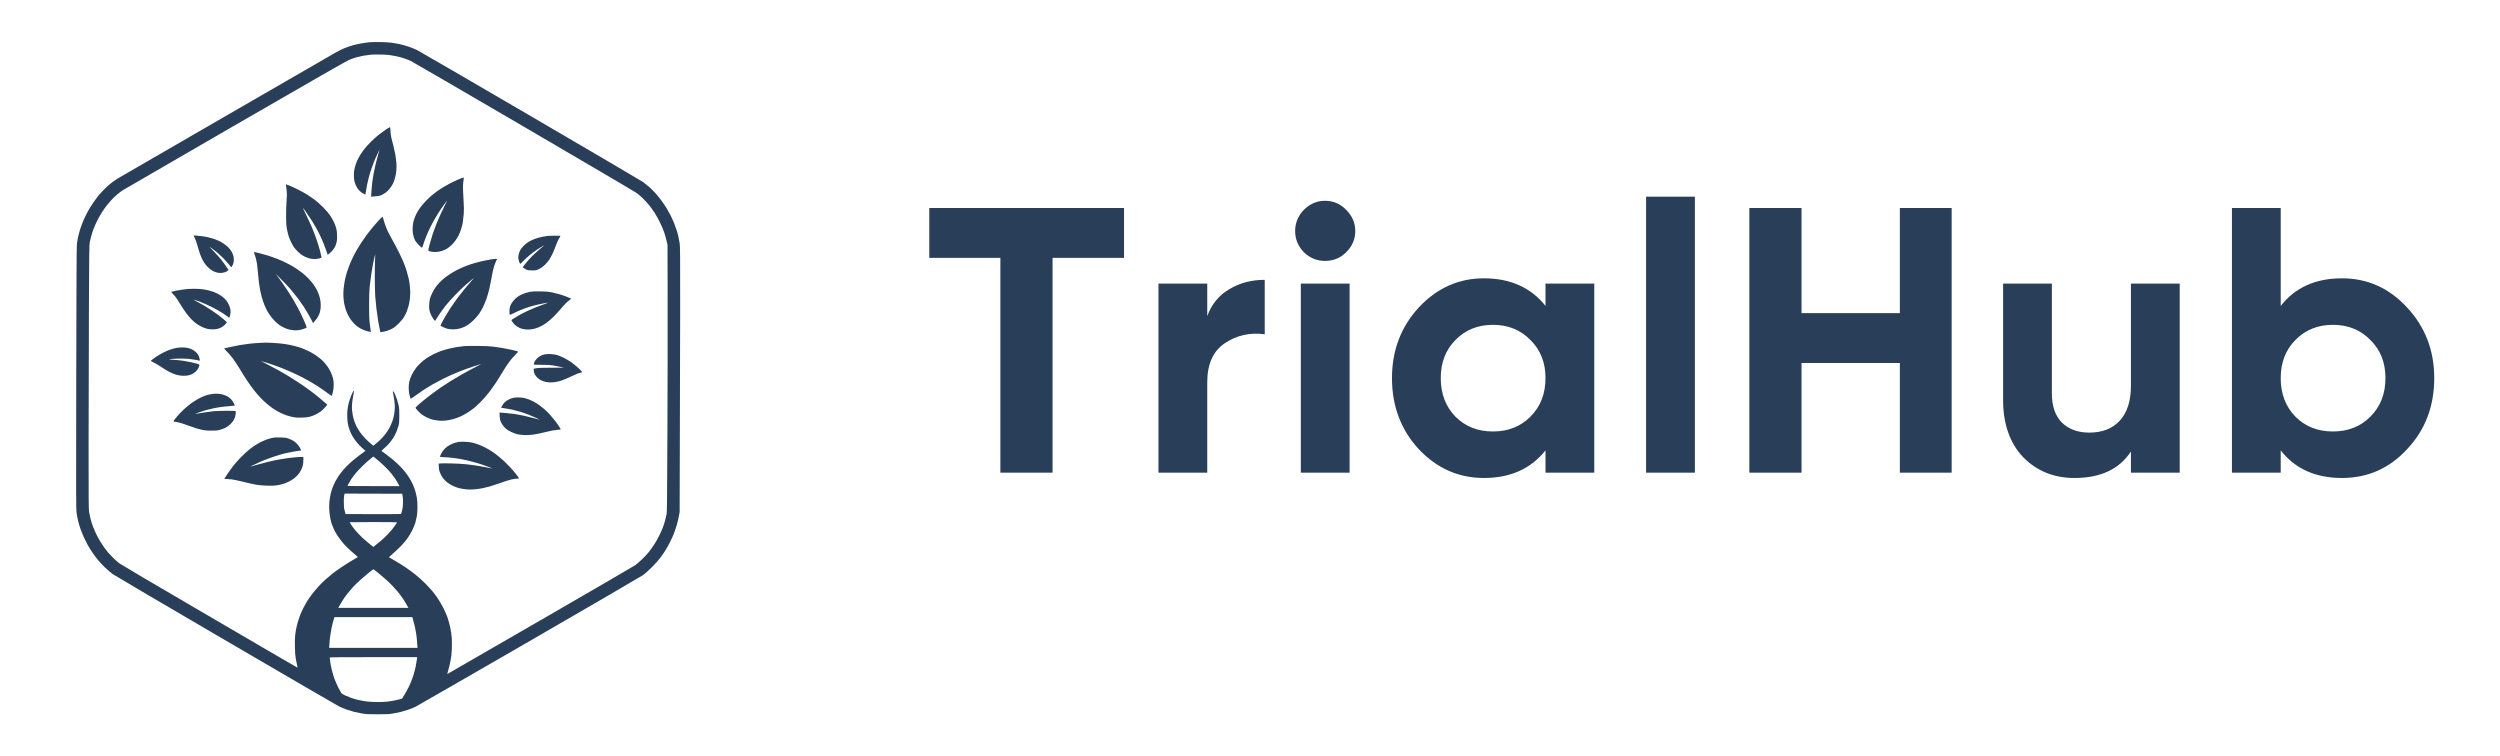
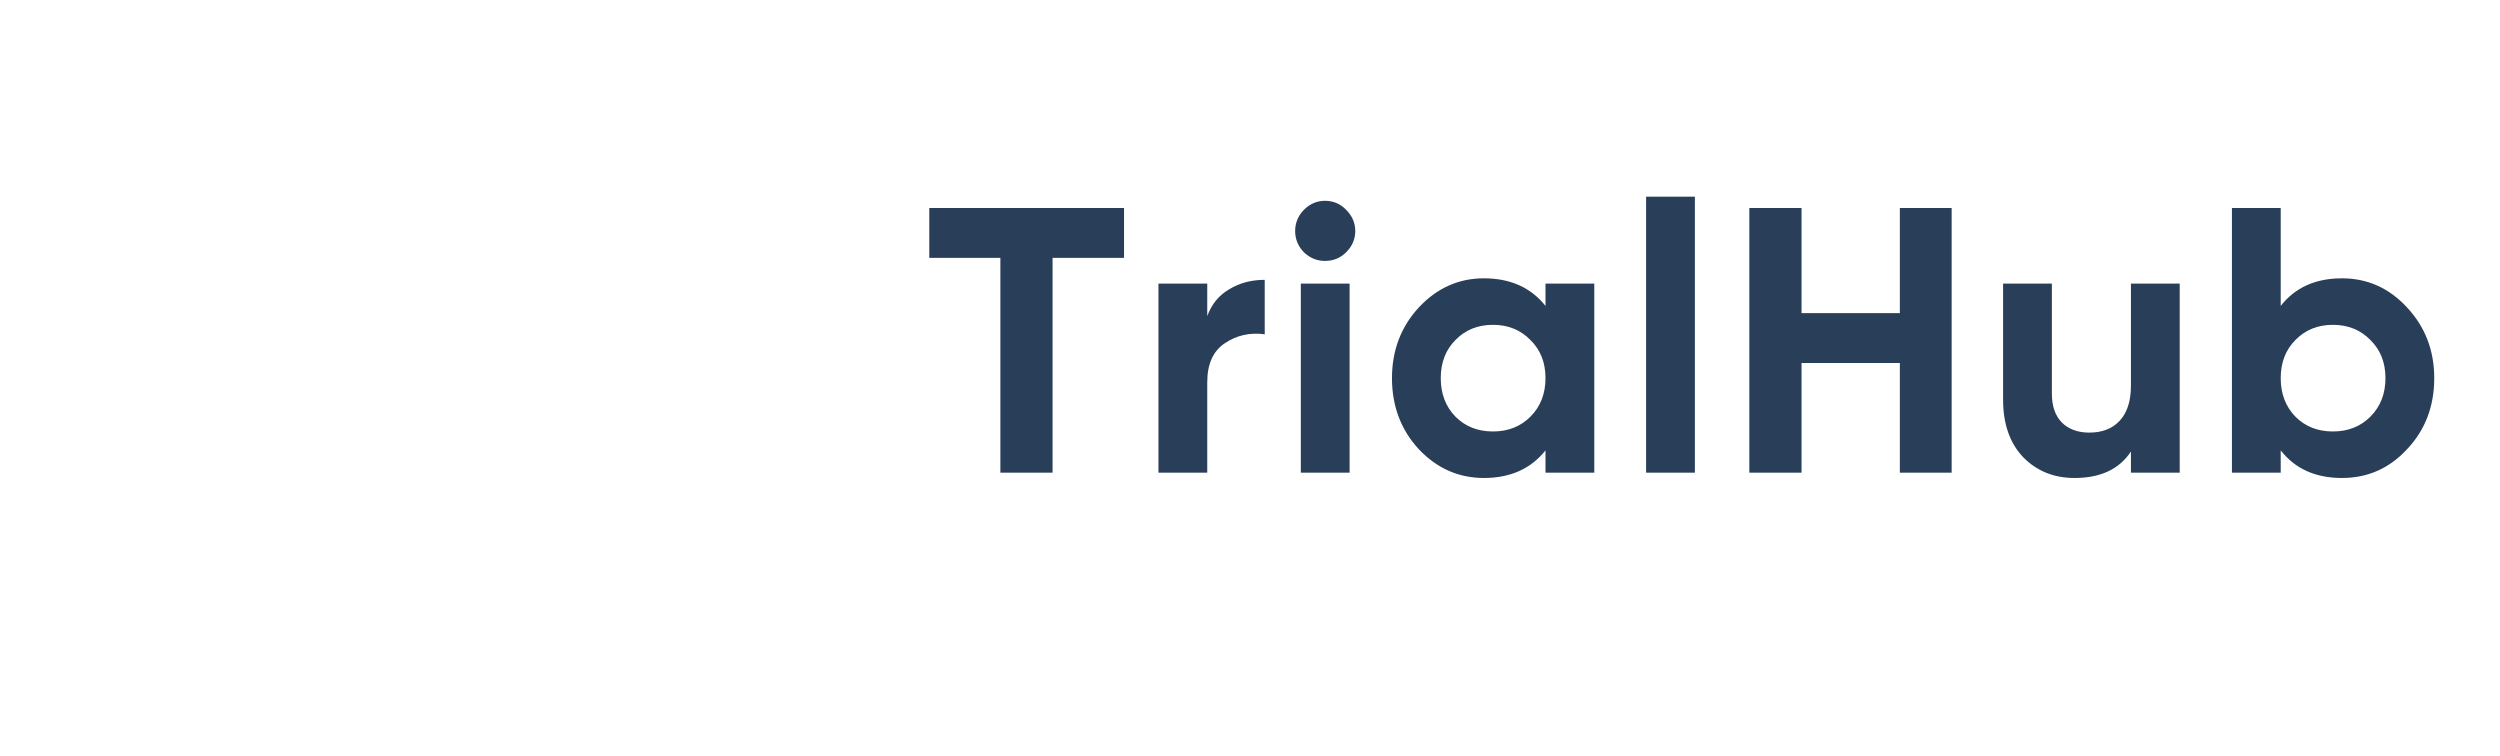
<svg xmlns="http://www.w3.org/2000/svg" width="119" height="36" viewBox="0 0 119 36" fill="none">
-   <path fill-rule="evenodd" clip-rule="evenodd" d="M18.119 2.001C18.31 2.006 18.546 2.02 18.644 2.034C18.743 2.047 18.902 2.074 19 2.095C19.099 2.115 19.294 2.169 19.433 2.215C19.573 2.262 19.767 2.34 19.865 2.39C19.963 2.439 22.393 3.851 25.265 5.527C28.137 7.204 30.542 8.615 30.606 8.662C30.671 8.71 30.796 8.81 30.884 8.884C30.971 8.961 31.108 9.095 31.188 9.183C31.267 9.271 31.395 9.427 31.471 9.53C31.549 9.634 31.663 9.8 31.725 9.903C31.788 10.007 31.874 10.163 31.92 10.251C31.964 10.339 32.032 10.485 32.068 10.573C32.105 10.662 32.164 10.821 32.198 10.926C32.232 11.029 32.275 11.179 32.291 11.257C32.31 11.333 32.337 11.475 32.351 11.574C32.375 11.73 32.378 12.118 32.376 14.83C32.375 16.522 32.368 19.361 32.351 24.368L32.312 24.58C32.29 24.697 32.246 24.884 32.214 24.996C32.181 25.108 32.122 25.284 32.083 25.386C32.042 25.487 31.963 25.665 31.905 25.781C31.849 25.894 31.751 26.069 31.69 26.171C31.629 26.271 31.513 26.44 31.432 26.547C31.345 26.663 31.179 26.849 31.023 27.005C30.862 27.165 30.696 27.314 30.598 27.381C30.509 27.444 28.076 28.858 25.191 30.527C22.305 32.194 19.87 33.595 19.782 33.639C19.692 33.681 19.54 33.746 19.441 33.78C19.343 33.813 19.175 33.863 19.068 33.89C18.961 33.915 18.785 33.951 18.678 33.968C18.519 33.995 18.39 34 17.966 34C17.507 34 17.425 33.995 17.229 33.961C17.108 33.939 16.947 33.907 16.872 33.888C16.798 33.869 16.642 33.822 16.525 33.783C16.408 33.744 16.237 33.674 16.142 33.627C16.049 33.581 13.62 32.169 10.747 30.49C7.871 28.811 5.45 27.388 5.365 27.327C5.28 27.266 5.116 27.125 4.999 27.014C4.882 26.902 4.722 26.73 4.644 26.632C4.565 26.534 4.449 26.378 4.387 26.284C4.324 26.191 4.227 26.035 4.173 25.937C4.119 25.838 4.036 25.674 3.99 25.572C3.944 25.47 3.876 25.301 3.839 25.199C3.802 25.097 3.749 24.921 3.722 24.809C3.695 24.697 3.661 24.521 3.646 24.419C3.62 24.248 3.619 23.72 3.629 18.018C3.636 13.89 3.646 11.748 3.658 11.642C3.668 11.553 3.693 11.392 3.715 11.286C3.739 11.179 3.787 10.999 3.824 10.887C3.859 10.775 3.932 10.584 3.985 10.463C4.037 10.343 4.127 10.159 4.185 10.056C4.241 9.953 4.348 9.781 4.421 9.675C4.494 9.568 4.604 9.415 4.668 9.335C4.731 9.256 4.87 9.103 4.978 8.996C5.085 8.889 5.246 8.747 5.335 8.681C5.423 8.616 5.533 8.538 5.58 8.51C5.626 8.481 7.942 7.141 10.726 5.532C13.51 3.924 15.882 2.554 15.999 2.488C16.116 2.422 16.299 2.332 16.406 2.288C16.513 2.245 16.693 2.184 16.805 2.154C16.917 2.123 17.103 2.083 17.22 2.062C17.337 2.042 17.508 2.018 17.602 2.01C17.695 2.001 17.927 1.998 18.119 2.001ZM17.296 2.652C17.193 2.671 17.04 2.707 16.957 2.73C16.872 2.754 16.725 2.807 16.627 2.846C16.496 2.9 15.067 3.717 11.201 5.951C8.315 7.619 5.904 9.017 5.843 9.056C5.782 9.095 5.663 9.183 5.58 9.254C5.496 9.324 5.37 9.446 5.299 9.524C5.229 9.602 5.129 9.719 5.077 9.785C5.024 9.851 4.928 9.987 4.862 10.09C4.794 10.193 4.687 10.383 4.622 10.514C4.558 10.645 4.478 10.828 4.444 10.921C4.41 11.014 4.363 11.158 4.341 11.243C4.319 11.328 4.288 11.457 4.273 11.531C4.248 11.652 4.244 12.001 4.232 14.796C4.226 16.517 4.219 19.34 4.217 21.07C4.216 23.814 4.219 24.236 4.241 24.377C4.256 24.465 4.29 24.622 4.317 24.724C4.344 24.826 4.392 24.979 4.424 25.063C4.456 25.148 4.521 25.296 4.566 25.394C4.612 25.492 4.699 25.652 4.758 25.75C4.817 25.849 4.904 25.983 4.95 26.047C4.997 26.111 5.082 26.223 5.14 26.293C5.199 26.362 5.318 26.489 5.404 26.574C5.492 26.657 5.621 26.769 5.691 26.822C5.76 26.873 7.366 27.821 9.26 28.925C11.152 30.03 13.029 31.126 13.431 31.36C13.831 31.594 14.161 31.784 14.165 31.782C14.166 31.78 14.158 31.733 14.144 31.677C14.129 31.621 14.102 31.483 14.082 31.372C14.055 31.222 14.043 31.07 14.038 30.795C14.031 30.554 14.036 30.359 14.05 30.244C14.06 30.146 14.083 29.993 14.102 29.905C14.121 29.817 14.153 29.679 14.177 29.599C14.2 29.52 14.248 29.379 14.285 29.286C14.321 29.193 14.387 29.043 14.431 28.955C14.475 28.867 14.553 28.726 14.604 28.641C14.656 28.557 14.762 28.404 14.838 28.302C14.916 28.201 15.055 28.031 15.148 27.929C15.241 27.828 15.396 27.673 15.492 27.587C15.589 27.5 15.742 27.373 15.83 27.302C15.918 27.231 16.113 27.091 16.262 26.991C16.411 26.891 16.645 26.744 16.783 26.666C16.922 26.586 17.034 26.518 17.032 26.513C17.032 26.508 17 26.479 16.961 26.449C16.922 26.417 16.798 26.31 16.688 26.211C16.576 26.111 16.416 25.95 16.332 25.852C16.249 25.754 16.132 25.601 16.074 25.513C16.015 25.425 15.937 25.287 15.901 25.208C15.864 25.128 15.816 25.014 15.796 24.953C15.775 24.892 15.743 24.775 15.726 24.69C15.708 24.606 15.686 24.443 15.677 24.326C15.667 24.19 15.667 24.041 15.677 23.91C15.687 23.798 15.713 23.627 15.735 23.529C15.757 23.43 15.803 23.278 15.838 23.19C15.872 23.101 15.935 22.968 15.974 22.893C16.015 22.818 16.089 22.698 16.138 22.627C16.188 22.555 16.289 22.427 16.364 22.34C16.439 22.254 16.579 22.111 16.677 22.023C16.776 21.935 16.959 21.784 17.084 21.691C17.212 21.596 17.334 21.506 17.356 21.491L17.398 21.462C17.266 21.351 17.169 21.258 17.095 21.182C17.022 21.106 16.913 20.972 16.854 20.883C16.796 20.795 16.718 20.658 16.684 20.578C16.65 20.498 16.603 20.361 16.581 20.273C16.55 20.154 16.537 20.047 16.53 19.874C16.525 19.73 16.528 19.578 16.542 19.484C16.552 19.4 16.579 19.264 16.601 19.179C16.622 19.094 16.672 18.944 16.713 18.84C16.754 18.738 16.801 18.638 16.817 18.62C16.845 18.586 16.845 18.586 16.847 18.628C16.847 18.652 16.832 18.743 16.815 18.832C16.796 18.92 16.773 19.077 16.762 19.179C16.752 19.281 16.749 19.423 16.754 19.493C16.759 19.562 16.776 19.684 16.791 19.764C16.805 19.844 16.84 19.973 16.867 20.052C16.896 20.132 16.942 20.242 16.969 20.298C16.998 20.354 17.064 20.465 17.117 20.544C17.169 20.624 17.285 20.763 17.373 20.856C17.461 20.948 17.586 21.068 17.652 21.121L17.771 21.219C17.837 21.167 17.919 21.097 17.997 21.031C18.075 20.963 18.188 20.849 18.251 20.775C18.314 20.702 18.398 20.592 18.439 20.529C18.482 20.468 18.551 20.341 18.595 20.247C18.641 20.154 18.697 20.005 18.721 19.917C18.744 19.829 18.773 19.668 18.783 19.561C18.799 19.41 18.799 19.322 18.783 19.171C18.771 19.064 18.748 18.903 18.729 18.815C18.71 18.726 18.695 18.648 18.695 18.642C18.695 18.633 18.705 18.628 18.715 18.628C18.727 18.626 18.763 18.682 18.795 18.75C18.826 18.818 18.873 18.938 18.899 19.018C18.924 19.098 18.96 19.227 18.977 19.306C19.002 19.422 19.009 19.518 19.007 19.79C19.007 20.078 19 20.148 18.972 20.256C18.951 20.326 18.912 20.444 18.883 20.519C18.855 20.593 18.794 20.719 18.746 20.799C18.699 20.878 18.607 21.006 18.543 21.084C18.477 21.16 18.365 21.273 18.292 21.334C18.221 21.395 18.161 21.451 18.161 21.46C18.161 21.467 18.251 21.536 18.36 21.614C18.468 21.692 18.643 21.83 18.748 21.918C18.851 22.006 19.002 22.147 19.08 22.232C19.16 22.316 19.265 22.438 19.314 22.503C19.365 22.567 19.446 22.686 19.495 22.766C19.545 22.845 19.618 22.983 19.657 23.071C19.696 23.159 19.746 23.3 19.772 23.385C19.796 23.469 19.828 23.605 19.843 23.69C19.86 23.79 19.87 23.941 19.87 24.122C19.87 24.302 19.86 24.46 19.843 24.563C19.828 24.651 19.796 24.792 19.772 24.877C19.748 24.962 19.68 25.128 19.619 25.25C19.555 25.379 19.458 25.538 19.387 25.635C19.319 25.725 19.202 25.866 19.128 25.947C19.053 26.028 18.883 26.191 18.75 26.308C18.617 26.425 18.51 26.522 18.512 26.523C18.515 26.523 18.639 26.596 18.788 26.683C18.938 26.769 19.17 26.915 19.306 27.007C19.441 27.097 19.655 27.254 19.78 27.356C19.906 27.456 20.113 27.643 20.238 27.768C20.365 27.894 20.531 28.077 20.611 28.175C20.689 28.273 20.806 28.433 20.869 28.531C20.933 28.63 21.037 28.808 21.098 28.93C21.159 29.052 21.237 29.218 21.269 29.303C21.301 29.388 21.352 29.55 21.384 29.667C21.416 29.784 21.459 29.986 21.477 30.117C21.503 30.293 21.513 30.437 21.511 30.676C21.511 30.873 21.501 31.076 21.484 31.202C21.469 31.314 21.439 31.494 21.415 31.601C21.391 31.707 21.35 31.862 21.327 31.941C21.283 32.08 21.283 32.087 21.315 32.07C21.333 32.06 23.317 30.915 25.723 29.527C28.129 28.138 30.159 26.958 30.233 26.905C30.306 26.852 30.454 26.725 30.56 26.623C30.667 26.522 30.81 26.369 30.878 26.284C30.945 26.2 31.059 26.044 31.128 25.937C31.2 25.83 31.31 25.635 31.374 25.504C31.44 25.374 31.522 25.191 31.556 25.097C31.59 25.004 31.637 24.86 31.659 24.775C31.681 24.69 31.712 24.561 31.727 24.487C31.751 24.366 31.756 23.932 31.769 20.57C31.778 18.489 31.783 15.632 31.779 14.219L31.774 11.65C31.707 11.362 31.656 11.182 31.617 11.065C31.578 10.948 31.485 10.731 31.412 10.582C31.339 10.432 31.223 10.227 31.157 10.124C31.089 10.021 30.977 9.864 30.906 9.776C30.835 9.688 30.703 9.542 30.613 9.454C30.523 9.366 30.389 9.249 30.316 9.195C30.243 9.14 27.826 7.718 24.943 6.035C22.061 4.352 19.64 2.944 19.56 2.905C19.48 2.868 19.328 2.807 19.221 2.773C19.114 2.737 18.95 2.693 18.856 2.675C18.763 2.654 18.622 2.63 18.543 2.62C18.463 2.61 18.265 2.598 18.102 2.595C17.939 2.591 17.732 2.595 17.644 2.605C17.556 2.613 17.398 2.636 17.296 2.652ZM17.264 22.172C17.154 22.279 17.005 22.437 16.935 22.52C16.864 22.605 16.767 22.733 16.718 22.808C16.671 22.883 16.611 22.984 16.586 23.034C16.562 23.081 16.542 23.125 16.542 23.13C16.542 23.135 17.098 23.139 17.78 23.139H19.017C18.921 22.961 18.858 22.857 18.814 22.791C18.77 22.727 18.688 22.615 18.633 22.545C18.575 22.476 18.451 22.338 18.354 22.242C18.258 22.143 18.088 21.989 17.978 21.898C17.869 21.806 17.778 21.731 17.774 21.731C17.773 21.731 17.702 21.786 17.619 21.853C17.534 21.921 17.374 22.064 17.264 22.172ZM16.386 23.566C16.372 23.612 16.366 23.737 16.366 23.902C16.366 24.127 16.372 24.187 16.408 24.317L16.45 24.47C18.483 24.477 19.08 24.473 19.087 24.466C19.094 24.458 19.116 24.392 19.136 24.317C19.162 24.224 19.175 24.114 19.182 23.961C19.187 23.817 19.182 23.7 19.167 23.622L19.145 23.503L16.408 23.495L16.386 23.566ZM16.723 24.989C16.767 25.055 16.862 25.179 16.932 25.264C17.003 25.35 17.14 25.492 17.237 25.584C17.335 25.674 17.495 25.813 17.593 25.891L17.771 26.035C17.941 25.901 18.063 25.799 18.153 25.723C18.241 25.647 18.375 25.52 18.449 25.442C18.524 25.364 18.612 25.265 18.646 25.223C18.68 25.182 18.751 25.089 18.802 25.016C18.855 24.943 18.899 24.877 18.899 24.867C18.899 24.857 18.51 24.85 17.771 24.85C17.151 24.85 16.644 24.855 16.644 24.858C16.644 24.863 16.679 24.923 16.723 24.989ZM17.144 27.612C17.034 27.71 16.876 27.865 16.796 27.953C16.716 28.043 16.601 28.175 16.542 28.25C16.483 28.324 16.386 28.458 16.33 28.547C16.272 28.636 16.196 28.76 16.162 28.823L16.101 28.936H19.441C19.345 28.76 19.263 28.625 19.195 28.521C19.129 28.419 19.014 28.263 18.939 28.173C18.866 28.085 18.744 27.95 18.67 27.872C18.595 27.794 18.446 27.651 18.339 27.558C18.231 27.463 18.068 27.324 17.975 27.249C17.881 27.173 17.795 27.107 17.785 27.1C17.773 27.093 17.678 27.159 17.556 27.259C17.441 27.353 17.256 27.512 17.144 27.612ZM15.874 29.527C15.848 29.608 15.809 29.762 15.787 29.869C15.765 29.978 15.735 30.151 15.72 30.256C15.706 30.361 15.687 30.534 15.681 30.641L15.669 30.837H19.874C19.853 30.515 19.833 30.319 19.814 30.191C19.796 30.066 19.76 29.883 19.736 29.784C19.712 29.688 19.679 29.555 19.66 29.493L19.628 29.377H15.918L15.874 29.527ZM15.721 31.516C15.735 31.614 15.77 31.789 15.799 31.906C15.826 32.023 15.881 32.201 15.918 32.304C15.955 32.406 16.04 32.601 16.106 32.735C16.188 32.9 16.245 32.993 16.279 33.018C16.308 33.04 16.388 33.083 16.457 33.115C16.527 33.147 16.649 33.196 16.728 33.223C16.808 33.252 16.957 33.295 17.059 33.318C17.163 33.344 17.337 33.374 17.449 33.389C17.569 33.405 17.78 33.417 17.966 33.417C18.139 33.417 18.349 33.408 18.432 33.398C18.517 33.388 18.649 33.369 18.729 33.354C18.809 33.34 18.933 33.312 19.007 33.291L19.139 33.254C19.284 33.03 19.382 32.85 19.45 32.711C19.523 32.565 19.613 32.348 19.66 32.203C19.706 32.062 19.763 31.848 19.787 31.728C19.811 31.606 19.836 31.456 19.843 31.392L19.857 31.278C15.804 31.278 15.694 31.28 15.694 31.307C15.694 31.324 15.706 31.417 15.721 31.516ZM18.563 6.054C18.571 6.058 18.583 6.141 18.587 6.236C18.59 6.332 18.607 6.471 18.626 6.546C18.643 6.621 18.687 6.8 18.726 6.944C18.763 7.089 18.805 7.284 18.822 7.377C18.838 7.47 18.858 7.635 18.866 7.741C18.877 7.862 18.877 8.001 18.866 8.106C18.858 8.199 18.839 8.325 18.824 8.386C18.811 8.447 18.783 8.542 18.763 8.598C18.744 8.654 18.702 8.745 18.672 8.801C18.639 8.857 18.576 8.949 18.532 9.003C18.487 9.059 18.404 9.137 18.348 9.176C18.292 9.217 18.197 9.269 18.136 9.295C18.049 9.33 17.988 9.342 17.659 9.361L17.668 9.293C17.673 9.256 17.681 9.137 17.686 9.03C17.692 8.923 17.708 8.75 17.722 8.649C17.735 8.545 17.766 8.359 17.79 8.233C17.814 8.108 17.863 7.882 17.9 7.733C17.937 7.584 17.986 7.397 18.01 7.317C18.036 7.238 18.058 7.161 18.063 7.148C18.066 7.134 18.046 7.168 18.015 7.224C17.986 7.28 17.922 7.418 17.873 7.529C17.824 7.641 17.744 7.847 17.697 7.987C17.647 8.126 17.586 8.325 17.559 8.428C17.532 8.53 17.495 8.688 17.476 8.776C17.459 8.864 17.434 9.008 17.422 9.096C17.408 9.183 17.395 9.257 17.39 9.261C17.385 9.264 17.332 9.237 17.273 9.203C17.213 9.169 17.13 9.101 17.086 9.054C17.044 9.008 16.983 8.918 16.954 8.855C16.923 8.793 16.886 8.691 16.871 8.627C16.852 8.555 16.844 8.445 16.844 8.326C16.844 8.182 16.854 8.101 16.89 7.97C16.913 7.877 16.962 7.736 16.996 7.657C17.032 7.577 17.105 7.443 17.157 7.36C17.208 7.275 17.303 7.143 17.368 7.063C17.43 6.983 17.564 6.839 17.663 6.741C17.761 6.643 17.922 6.5 18.019 6.422C18.115 6.346 18.275 6.229 18.371 6.164C18.468 6.1 18.555 6.051 18.563 6.054ZM22.073 8.45C22.079 8.457 22.073 8.53 22.059 8.615C22.039 8.727 22.034 8.835 22.04 9.03C22.046 9.174 22.057 9.437 22.069 9.615C22.086 9.861 22.086 9.998 22.073 10.192C22.061 10.331 22.04 10.514 22.027 10.599C22.012 10.682 21.974 10.828 21.944 10.921C21.913 11.014 21.862 11.14 21.832 11.201C21.801 11.262 21.737 11.367 21.689 11.436C21.642 11.506 21.549 11.613 21.483 11.674C21.416 11.735 21.32 11.811 21.271 11.84C21.22 11.87 21.122 11.915 21.052 11.938C20.981 11.964 20.866 11.988 20.789 11.993C20.713 11.998 20.606 11.994 20.543 11.982C20.482 11.972 20.421 11.954 20.404 11.942C20.379 11.923 20.382 11.901 20.443 11.659C20.481 11.514 20.552 11.274 20.601 11.124C20.652 10.975 20.735 10.75 20.786 10.624C20.837 10.499 20.93 10.285 20.993 10.149C21.054 10.014 21.15 9.815 21.206 9.708C21.262 9.602 21.293 9.532 21.274 9.556C21.254 9.58 21.179 9.681 21.105 9.785C21.03 9.887 20.903 10.078 20.821 10.209C20.738 10.339 20.603 10.584 20.516 10.751C20.431 10.919 20.323 11.155 20.277 11.277C20.23 11.397 20.17 11.564 20.147 11.645C20.123 11.728 20.096 11.794 20.085 11.794C20.077 11.794 20.009 11.735 19.936 11.662C19.863 11.591 19.784 11.492 19.76 11.447C19.735 11.399 19.697 11.301 19.679 11.226C19.651 11.128 19.643 11.04 19.641 10.904C19.641 10.787 19.653 10.67 19.67 10.59C19.687 10.521 19.723 10.405 19.75 10.336C19.777 10.266 19.828 10.159 19.862 10.098C19.896 10.037 19.968 9.927 20.024 9.853C20.079 9.778 20.194 9.646 20.279 9.558C20.364 9.471 20.491 9.352 20.56 9.293C20.63 9.235 20.743 9.149 20.811 9.1C20.877 9.052 20.994 8.974 21.069 8.928C21.143 8.881 21.294 8.796 21.405 8.738C21.513 8.681 21.706 8.589 21.832 8.535C21.957 8.482 22.066 8.443 22.073 8.45ZM13.619 8.776C13.627 8.776 13.71 8.806 13.804 8.845C13.897 8.883 14.083 8.971 14.219 9.04C14.355 9.108 14.541 9.213 14.634 9.271C14.728 9.33 14.88 9.434 14.973 9.503C15.067 9.573 15.246 9.734 15.372 9.859C15.518 10.007 15.642 10.148 15.711 10.251C15.77 10.339 15.852 10.48 15.891 10.565C15.931 10.648 15.979 10.775 15.999 10.845C16.025 10.929 16.04 11.041 16.045 11.175C16.05 11.319 16.047 11.413 16.028 11.498C16.015 11.562 15.986 11.659 15.964 11.709C15.942 11.76 15.889 11.845 15.847 11.898C15.804 11.95 15.733 12.025 15.686 12.062C15.64 12.101 15.599 12.13 15.598 12.128C15.596 12.127 15.555 12.013 15.509 11.874C15.462 11.737 15.377 11.52 15.319 11.391C15.264 11.264 15.163 11.058 15.097 10.938C15.031 10.816 14.928 10.638 14.867 10.539C14.806 10.441 14.685 10.26 14.597 10.136C14.511 10.014 14.433 9.909 14.422 9.903C14.414 9.898 14.475 10.034 14.56 10.204C14.645 10.375 14.77 10.643 14.838 10.802C14.906 10.96 15.011 11.235 15.072 11.413C15.133 11.589 15.209 11.843 15.243 11.976C15.277 12.11 15.304 12.232 15.304 12.247C15.304 12.269 15.282 12.283 15.216 12.298C15.167 12.31 15.08 12.325 15.024 12.33C14.962 12.335 14.87 12.328 14.787 12.313C14.704 12.296 14.594 12.257 14.499 12.211C14.389 12.157 14.309 12.103 14.212 12.011C14.139 11.943 14.046 11.842 14.007 11.786C13.966 11.73 13.904 11.623 13.866 11.548C13.829 11.474 13.775 11.343 13.746 11.26C13.717 11.175 13.678 11.012 13.656 10.896C13.626 10.717 13.619 10.619 13.619 10.285C13.617 10.066 13.627 9.741 13.641 9.564C13.659 9.31 13.661 9.207 13.646 9.073C13.634 8.979 13.62 8.874 13.615 8.839C13.609 8.805 13.61 8.776 13.619 8.776ZM18.205 10.319C18.214 10.319 18.224 10.339 18.229 10.365C18.234 10.392 18.27 10.507 18.307 10.624C18.344 10.741 18.414 10.919 18.465 11.023C18.514 11.124 18.619 11.323 18.699 11.464C18.778 11.603 18.909 11.847 18.987 12.006C19.067 12.164 19.17 12.389 19.217 12.506C19.265 12.623 19.329 12.807 19.361 12.913C19.394 13.02 19.436 13.181 19.455 13.27C19.475 13.358 19.499 13.505 19.507 13.595C19.517 13.687 19.526 13.836 19.526 13.926C19.526 14.017 19.517 14.16 19.507 14.245C19.497 14.328 19.472 14.465 19.45 14.55C19.429 14.633 19.39 14.755 19.365 14.821C19.34 14.886 19.284 15.001 19.239 15.075C19.187 15.167 19.107 15.265 18.992 15.382C18.887 15.489 18.778 15.581 18.704 15.623C18.639 15.662 18.517 15.716 18.432 15.744C18.349 15.771 18.242 15.798 18.11 15.816L18.08 15.691C18.063 15.623 18.027 15.437 18 15.279C17.973 15.12 17.936 14.853 17.917 14.685C17.898 14.518 17.873 14.255 17.861 14.1C17.851 13.946 17.841 13.549 17.841 13.219C17.839 12.888 17.846 12.498 17.852 12.354C17.861 12.21 17.863 12.094 17.859 12.1C17.854 12.104 17.82 12.257 17.781 12.439C17.744 12.62 17.695 12.903 17.671 13.066C17.647 13.229 17.615 13.485 17.598 13.634C17.578 13.838 17.569 14.06 17.569 14.524C17.569 15.009 17.575 15.194 17.598 15.381C17.613 15.511 17.632 15.659 17.652 15.801L17.576 15.788C17.534 15.781 17.451 15.757 17.39 15.737C17.329 15.716 17.224 15.671 17.154 15.633C17.083 15.596 16.974 15.518 16.908 15.455C16.842 15.394 16.749 15.287 16.701 15.218C16.654 15.148 16.591 15.047 16.564 14.991C16.535 14.935 16.493 14.831 16.467 14.762C16.442 14.692 16.408 14.562 16.389 14.473C16.372 14.385 16.354 14.233 16.347 14.134C16.34 14.034 16.343 13.866 16.354 13.753C16.366 13.641 16.393 13.456 16.415 13.341C16.439 13.227 16.484 13.047 16.518 12.942C16.552 12.839 16.611 12.673 16.652 12.574C16.691 12.476 16.764 12.316 16.813 12.218C16.862 12.12 16.937 11.979 16.979 11.904C17.022 11.83 17.122 11.669 17.2 11.548C17.279 11.426 17.401 11.252 17.471 11.158C17.541 11.065 17.668 10.904 17.754 10.802C17.839 10.699 17.973 10.55 18.049 10.466C18.127 10.385 18.197 10.319 18.205 10.319ZM9.327 11.213C9.394 11.216 9.531 11.231 9.633 11.245C9.736 11.258 9.892 11.289 9.98 11.313C10.068 11.335 10.196 11.374 10.26 11.399C10.326 11.423 10.418 11.462 10.463 11.486C10.511 11.508 10.604 11.567 10.674 11.614C10.743 11.662 10.842 11.747 10.894 11.803C10.947 11.859 11.014 11.954 11.045 12.015C11.076 12.076 11.108 12.167 11.118 12.218C11.128 12.269 11.133 12.357 11.13 12.413C11.125 12.469 11.106 12.549 11.087 12.591C11.067 12.634 11.042 12.681 11.03 12.698C11.008 12.727 10.998 12.718 10.896 12.588C10.836 12.51 10.706 12.367 10.608 12.269C10.509 12.171 10.365 12.038 10.286 11.976C10.206 11.913 10.096 11.83 10.04 11.791C9.946 11.726 9.957 11.74 10.167 11.957C10.292 12.088 10.457 12.269 10.531 12.362C10.606 12.456 10.714 12.605 10.881 12.854L10.833 12.891C10.808 12.913 10.752 12.942 10.709 12.956C10.667 12.969 10.596 12.986 10.548 12.991C10.502 12.998 10.418 12.993 10.362 12.981C10.306 12.969 10.211 12.937 10.15 12.908C10.084 12.876 9.994 12.812 9.923 12.744C9.858 12.683 9.777 12.591 9.743 12.54C9.707 12.489 9.65 12.386 9.612 12.311C9.577 12.237 9.519 12.088 9.485 11.981C9.451 11.874 9.404 11.713 9.378 11.625C9.355 11.537 9.309 11.409 9.277 11.345C9.244 11.279 9.216 11.221 9.214 11.216C9.212 11.211 9.263 11.211 9.327 11.213ZM26.389 11.219C26.54 11.219 26.668 11.223 26.671 11.229C26.676 11.238 26.664 11.265 26.645 11.294C26.627 11.321 26.59 11.387 26.564 11.438C26.537 11.489 26.488 11.611 26.452 11.709C26.417 11.808 26.352 11.964 26.31 12.057C26.266 12.15 26.193 12.284 26.149 12.354C26.103 12.423 26.008 12.537 25.937 12.607C25.842 12.698 25.769 12.749 25.666 12.802C25.523 12.871 25.521 12.871 25.326 12.871C25.147 12.871 25.123 12.868 25.045 12.827C24.999 12.802 24.943 12.768 24.88 12.718L24.947 12.63C24.982 12.583 25.077 12.469 25.157 12.376C25.238 12.284 25.379 12.14 25.471 12.057C25.564 11.972 25.688 11.862 25.748 11.811C25.81 11.762 25.871 11.709 25.884 11.696C25.898 11.681 25.872 11.691 25.825 11.718C25.779 11.743 25.664 11.815 25.57 11.877C25.477 11.938 25.321 12.054 25.223 12.135C25.125 12.215 24.986 12.344 24.914 12.418C24.841 12.495 24.777 12.557 24.77 12.557C24.762 12.557 24.745 12.534 24.73 12.503C24.714 12.473 24.692 12.405 24.682 12.354C24.667 12.284 24.667 12.232 24.68 12.15C24.691 12.089 24.723 11.991 24.752 11.93C24.789 11.852 24.843 11.782 24.933 11.693C25.009 11.618 25.116 11.535 25.189 11.494C25.259 11.453 25.389 11.396 25.477 11.364C25.565 11.331 25.723 11.289 25.825 11.27C25.928 11.252 26.035 11.233 26.062 11.229C26.091 11.226 26.237 11.221 26.389 11.219ZM12.115 11.998C12.12 11.998 12.22 12.021 12.337 12.049C12.454 12.077 12.649 12.132 12.769 12.169C12.892 12.208 13.066 12.269 13.159 12.306C13.253 12.342 13.398 12.405 13.482 12.442C13.566 12.481 13.71 12.554 13.804 12.605C13.897 12.656 14.043 12.744 14.126 12.8C14.211 12.856 14.333 12.944 14.397 12.996C14.463 13.047 14.585 13.159 14.668 13.244C14.753 13.331 14.865 13.461 14.918 13.534C14.97 13.607 15.045 13.729 15.084 13.804C15.121 13.878 15.17 13.997 15.192 14.066C15.214 14.136 15.243 14.258 15.255 14.338C15.267 14.423 15.27 14.541 15.265 14.626C15.258 14.706 15.241 14.813 15.226 14.864C15.211 14.914 15.174 15.006 15.141 15.067C15.111 15.128 15.043 15.223 14.902 15.381L14.835 15.245C14.796 15.171 14.723 15.033 14.668 14.94C14.614 14.847 14.521 14.694 14.461 14.601C14.4 14.507 14.275 14.329 14.183 14.206C14.09 14.084 13.924 13.877 13.814 13.748C13.702 13.62 13.5 13.405 13.115 13.024L13.28 13.244C13.37 13.364 13.537 13.605 13.651 13.778C13.766 13.951 13.922 14.199 13.997 14.329C14.073 14.46 14.2 14.692 14.278 14.847C14.355 15.001 14.461 15.23 14.514 15.355C14.567 15.481 14.604 15.589 14.597 15.594C14.59 15.601 14.534 15.625 14.473 15.649C14.412 15.672 14.306 15.701 14.236 15.713C14.161 15.723 14.056 15.727 13.982 15.722C13.912 15.715 13.809 15.698 13.753 15.684C13.697 15.669 13.593 15.632 13.524 15.598C13.454 15.566 13.351 15.506 13.295 15.466C13.239 15.427 13.144 15.345 13.085 15.286C13.025 15.226 12.935 15.123 12.888 15.059C12.839 14.992 12.769 14.886 12.73 14.821C12.693 14.755 12.629 14.618 12.586 14.516C12.544 14.412 12.486 14.241 12.457 14.134C12.43 14.027 12.395 13.878 12.381 13.804C12.367 13.729 12.344 13.583 12.33 13.482C12.317 13.378 12.293 13.154 12.278 12.981C12.264 12.808 12.244 12.618 12.234 12.557C12.225 12.496 12.201 12.386 12.183 12.311C12.162 12.237 12.134 12.142 12.115 12.1C12.098 12.057 12.089 12.018 12.095 12.01C12.101 12.003 12.11 11.998 12.115 11.998ZM23.592 12.322C23.631 12.32 23.661 12.325 23.658 12.332C23.655 12.34 23.633 12.388 23.609 12.439C23.585 12.489 23.541 12.607 23.512 12.696C23.483 12.788 23.433 13.017 23.4 13.205C23.366 13.395 23.314 13.656 23.282 13.787C23.249 13.917 23.192 14.116 23.154 14.228C23.115 14.339 23.044 14.511 22.995 14.609C22.948 14.707 22.866 14.848 22.815 14.923C22.764 14.998 22.654 15.128 22.569 15.213C22.486 15.298 22.368 15.399 22.307 15.44C22.246 15.481 22.151 15.535 22.095 15.562C22.039 15.588 21.932 15.625 21.857 15.644C21.769 15.666 21.667 15.678 21.569 15.678C21.486 15.678 21.369 15.666 21.311 15.652C21.252 15.639 21.152 15.6 21.086 15.567C21.021 15.535 20.967 15.505 20.967 15.499C20.967 15.494 20.994 15.435 21.028 15.367C21.062 15.301 21.137 15.165 21.193 15.067C21.249 14.969 21.364 14.782 21.45 14.652C21.537 14.521 21.678 14.319 21.764 14.202C21.851 14.085 21.988 13.911 22.068 13.812C22.147 13.714 22.297 13.539 22.4 13.422C22.568 13.232 22.576 13.217 22.493 13.283C22.442 13.324 22.312 13.432 22.205 13.524C22.098 13.616 21.876 13.826 21.713 13.992C21.549 14.16 21.333 14.399 21.233 14.524C21.132 14.65 20.986 14.848 20.91 14.965C20.831 15.082 20.755 15.199 20.708 15.279L20.65 15.211C20.62 15.174 20.564 15.082 20.526 15.008C20.491 14.933 20.452 14.823 20.44 14.762C20.426 14.692 20.423 14.589 20.43 14.482C20.435 14.389 20.452 14.267 20.467 14.211C20.482 14.155 20.535 14.024 20.586 13.922C20.645 13.805 20.725 13.68 20.803 13.583C20.869 13.5 20.989 13.376 21.069 13.307C21.149 13.237 21.293 13.127 21.391 13.063C21.489 12.996 21.657 12.9 21.764 12.846C21.871 12.791 22.051 12.712 22.163 12.668C22.274 12.623 22.481 12.554 22.62 12.515C22.761 12.474 22.978 12.422 23.104 12.398C23.229 12.374 23.375 12.347 23.426 12.339C23.477 12.33 23.551 12.323 23.592 12.322ZM9.205 13.746C9.324 13.746 9.499 13.753 9.595 13.763C9.69 13.773 9.856 13.804 9.963 13.831C10.089 13.861 10.219 13.911 10.328 13.963C10.421 14.011 10.547 14.089 10.608 14.139C10.669 14.189 10.747 14.267 10.78 14.312C10.815 14.36 10.865 14.446 10.894 14.507C10.923 14.569 10.955 14.663 10.965 14.719C10.976 14.775 10.979 14.855 10.972 14.897C10.967 14.94 10.954 15.006 10.945 15.045C10.937 15.086 10.92 15.118 10.909 15.118C10.898 15.12 10.876 15.106 10.862 15.091C10.848 15.075 10.733 14.994 10.608 14.911C10.48 14.826 10.236 14.689 10.057 14.601C9.88 14.512 9.631 14.404 9.506 14.357C9.38 14.311 9.255 14.267 9.226 14.261C9.199 14.255 9.27 14.3 9.387 14.363C9.504 14.426 9.663 14.514 9.743 14.562C9.823 14.609 9.979 14.709 10.091 14.784C10.202 14.858 10.343 14.957 10.404 15.004C10.465 15.052 10.577 15.142 10.655 15.206C10.731 15.269 10.794 15.332 10.794 15.342C10.796 15.354 10.765 15.396 10.726 15.435C10.689 15.476 10.623 15.532 10.579 15.559C10.533 15.588 10.448 15.627 10.387 15.645C10.309 15.667 10.229 15.678 10.116 15.678C10.007 15.678 9.914 15.666 9.833 15.644C9.765 15.625 9.65 15.579 9.578 15.543C9.506 15.508 9.397 15.442 9.336 15.396C9.275 15.352 9.173 15.26 9.109 15.196C9.044 15.13 8.934 14.998 8.863 14.902C8.792 14.809 8.666 14.618 8.581 14.479C8.498 14.341 8.4 14.189 8.363 14.143C8.327 14.095 8.263 14.022 8.219 13.98C8.176 13.936 8.149 13.897 8.158 13.89C8.168 13.885 8.263 13.863 8.37 13.839C8.476 13.817 8.637 13.79 8.726 13.78C8.814 13.77 8.91 13.758 8.938 13.755C8.966 13.753 9.085 13.748 9.205 13.746ZM25.715 13.87C25.984 13.873 26.101 13.883 26.24 13.911C26.339 13.931 26.503 13.972 26.605 13.999C26.708 14.027 26.881 14.087 26.991 14.131C27.102 14.175 27.191 14.214 27.191 14.219C27.191 14.224 27.159 14.25 27.119 14.277C27.078 14.304 27.005 14.365 26.954 14.412C26.905 14.46 26.786 14.591 26.693 14.702C26.598 14.814 26.44 14.986 26.342 15.084C26.242 15.182 26.094 15.309 26.01 15.369C25.927 15.428 25.806 15.503 25.74 15.533C25.676 15.564 25.572 15.606 25.511 15.625C25.45 15.645 25.34 15.669 25.265 15.678C25.179 15.688 25.084 15.689 25.003 15.678C24.933 15.669 24.841 15.65 24.799 15.635C24.757 15.62 24.689 15.588 24.646 15.562C24.604 15.538 24.541 15.491 24.506 15.457C24.468 15.425 24.418 15.364 24.39 15.321C24.363 15.279 24.341 15.242 24.341 15.237C24.34 15.232 24.423 15.177 24.523 15.116C24.623 15.055 24.755 14.977 24.816 14.943C24.877 14.911 25.021 14.84 25.138 14.787C25.255 14.735 25.408 14.667 25.477 14.64C25.547 14.611 25.72 14.548 25.859 14.497C26 14.448 26.098 14.407 26.079 14.406C26.061 14.406 25.92 14.431 25.765 14.463C25.611 14.494 25.391 14.548 25.274 14.582C25.157 14.618 24.963 14.684 24.841 14.733C24.721 14.78 24.543 14.86 24.448 14.909C24.292 14.989 24.272 14.996 24.262 14.969C24.253 14.953 24.248 14.879 24.25 14.804C24.25 14.726 24.262 14.633 24.279 14.584C24.294 14.536 24.343 14.445 24.389 14.38C24.434 14.314 24.516 14.224 24.572 14.178C24.626 14.133 24.721 14.072 24.782 14.041C24.843 14.011 24.947 13.968 25.011 13.946C25.077 13.926 25.184 13.899 25.248 13.887C25.33 13.871 25.477 13.866 25.715 13.87ZM12.642 16.308C12.647 16.307 12.8 16.313 12.981 16.322C13.163 16.332 13.419 16.354 13.549 16.374C13.68 16.393 13.887 16.434 14.007 16.466C14.129 16.497 14.285 16.542 14.355 16.568C14.424 16.593 14.562 16.652 14.66 16.698C14.758 16.744 14.911 16.831 14.999 16.888C15.087 16.948 15.207 17.038 15.265 17.087C15.323 17.137 15.411 17.224 15.459 17.28C15.508 17.336 15.582 17.434 15.625 17.5C15.667 17.565 15.725 17.672 15.755 17.738C15.786 17.802 15.826 17.918 15.847 17.992C15.876 18.094 15.884 18.174 15.884 18.314C15.884 18.443 15.872 18.548 15.848 18.654C15.828 18.737 15.806 18.818 15.798 18.832C15.786 18.852 15.745 18.828 15.591 18.711C15.484 18.63 15.299 18.499 15.177 18.421C15.057 18.341 14.877 18.231 14.779 18.175C14.68 18.119 14.512 18.026 14.406 17.97C14.299 17.913 14.077 17.806 13.914 17.733C13.751 17.658 13.488 17.548 13.329 17.487C13.171 17.427 12.907 17.334 12.744 17.282C12.581 17.229 12.44 17.187 12.43 17.187C12.422 17.185 12.551 17.256 12.719 17.341C12.886 17.426 13.127 17.553 13.253 17.624C13.378 17.694 13.576 17.809 13.693 17.879C13.81 17.948 14.046 18.099 14.219 18.213C14.392 18.326 14.648 18.506 14.787 18.611C14.928 18.716 15.126 18.872 15.228 18.96C15.331 19.047 15.452 19.152 15.581 19.264L15.48 19.381C15.425 19.445 15.331 19.537 15.27 19.583C15.209 19.629 15.099 19.695 15.024 19.732C14.95 19.768 14.828 19.813 14.753 19.834C14.656 19.859 14.548 19.873 14.372 19.878C14.185 19.885 14.088 19.88 13.973 19.858C13.89 19.842 13.744 19.805 13.651 19.774C13.558 19.742 13.414 19.683 13.329 19.64C13.246 19.598 13.108 19.518 13.024 19.464C12.941 19.408 12.8 19.303 12.712 19.228C12.624 19.155 12.476 19.015 12.384 18.916C12.293 18.818 12.154 18.654 12.074 18.552C11.993 18.448 11.854 18.255 11.764 18.119C11.672 17.984 11.515 17.733 11.413 17.561C11.309 17.39 11.165 17.17 11.091 17.07C11.016 16.971 10.889 16.824 10.808 16.741C10.725 16.659 10.664 16.59 10.672 16.586C10.679 16.583 10.806 16.552 10.955 16.519C11.104 16.486 11.315 16.444 11.421 16.425C11.528 16.407 11.723 16.38 11.854 16.364C11.984 16.347 12.213 16.329 12.363 16.322C12.512 16.315 12.637 16.308 12.642 16.308ZM22.747 16.466C23.064 16.469 23.326 16.481 23.46 16.498C23.577 16.514 23.767 16.541 23.884 16.559C24 16.578 24.218 16.622 24.367 16.654C24.516 16.688 24.646 16.722 24.655 16.73C24.665 16.741 24.616 16.803 24.519 16.902C24.434 16.988 24.326 17.109 24.28 17.17C24.233 17.231 24.157 17.338 24.111 17.407C24.063 17.477 23.96 17.645 23.878 17.78C23.799 17.916 23.665 18.126 23.583 18.25C23.502 18.372 23.361 18.565 23.273 18.681C23.185 18.796 23.024 18.981 22.917 19.091C22.81 19.203 22.644 19.356 22.551 19.432C22.456 19.506 22.3 19.617 22.203 19.674C22.107 19.732 21.954 19.81 21.866 19.847C21.778 19.885 21.632 19.934 21.544 19.957C21.456 19.981 21.303 20.01 21.205 20.02C21.077 20.032 20.979 20.032 20.857 20.019C20.764 20.008 20.642 19.988 20.586 19.974C20.53 19.959 20.416 19.915 20.331 19.876C20.248 19.837 20.133 19.771 20.077 19.729C20.021 19.686 19.931 19.601 19.877 19.542C19.824 19.483 19.78 19.423 19.78 19.412C19.78 19.401 19.816 19.357 19.862 19.317C19.906 19.276 20.026 19.171 20.128 19.086C20.231 18.999 20.414 18.855 20.535 18.764C20.657 18.672 20.862 18.526 20.993 18.436C21.123 18.348 21.34 18.207 21.476 18.124C21.611 18.04 21.84 17.904 21.985 17.823C22.129 17.739 22.4 17.594 22.586 17.497C22.773 17.402 22.92 17.322 22.914 17.322C22.905 17.322 22.73 17.378 22.524 17.448C22.315 17.516 22.032 17.619 21.891 17.675C21.752 17.731 21.561 17.811 21.467 17.853C21.374 17.894 21.191 17.982 21.06 18.046C20.93 18.113 20.72 18.224 20.594 18.297C20.469 18.369 20.259 18.497 20.128 18.584C19.997 18.671 19.818 18.796 19.73 18.862C19.641 18.93 19.563 18.984 19.556 18.984C19.548 18.984 19.533 18.949 19.519 18.903C19.506 18.859 19.485 18.777 19.475 18.721C19.463 18.665 19.455 18.547 19.455 18.459C19.453 18.37 19.463 18.252 19.475 18.196C19.487 18.14 19.519 18.036 19.546 17.967C19.573 17.897 19.628 17.785 19.665 17.721C19.704 17.655 19.767 17.56 19.806 17.509C19.845 17.458 19.941 17.355 20.019 17.28C20.099 17.205 20.228 17.102 20.306 17.049C20.386 16.995 20.526 16.915 20.62 16.868C20.713 16.822 20.866 16.756 20.959 16.72C21.052 16.686 21.216 16.636 21.323 16.608C21.43 16.58 21.61 16.542 21.722 16.525C21.834 16.507 21.998 16.485 22.086 16.476C22.174 16.468 22.473 16.463 22.747 16.466ZM8.768 16.539C8.824 16.542 8.914 16.556 8.968 16.569C9.021 16.583 9.105 16.613 9.155 16.639C9.202 16.663 9.28 16.719 9.326 16.761C9.37 16.803 9.428 16.876 9.45 16.924C9.473 16.97 9.497 17.046 9.504 17.09C9.514 17.171 9.514 17.173 9.472 17.163C9.448 17.158 9.377 17.141 9.311 17.129C9.246 17.116 9.104 17.095 8.997 17.083C8.876 17.071 8.67 17.066 8.454 17.071C8.263 17.076 8.091 17.088 8.073 17.097C8.047 17.11 8.091 17.117 8.251 17.126C8.368 17.131 8.57 17.151 8.7 17.17C8.831 17.19 9.017 17.224 9.116 17.246C9.214 17.268 9.339 17.3 9.395 17.317C9.487 17.346 9.497 17.355 9.492 17.39C9.489 17.414 9.468 17.47 9.446 17.517C9.424 17.563 9.368 17.638 9.321 17.682C9.273 17.728 9.187 17.785 9.129 17.814C9.06 17.846 8.975 17.87 8.887 17.88C8.798 17.89 8.7 17.89 8.607 17.88C8.527 17.87 8.407 17.845 8.341 17.821C8.273 17.799 8.151 17.746 8.069 17.706C7.986 17.665 7.81 17.558 7.674 17.468C7.539 17.378 7.373 17.28 7.306 17.249C7.239 17.221 7.183 17.19 7.183 17.182C7.183 17.175 7.2 17.154 7.222 17.136C7.242 17.117 7.323 17.058 7.403 17.002C7.483 16.948 7.627 16.859 7.725 16.807C7.824 16.756 7.964 16.69 8.039 16.663C8.114 16.636 8.224 16.6 8.285 16.585C8.346 16.569 8.456 16.551 8.531 16.544C8.605 16.537 8.712 16.535 8.768 16.539ZM26.189 16.854C26.318 16.859 26.428 16.873 26.512 16.897C26.581 16.917 26.73 16.978 26.842 17.034C26.954 17.09 27.117 17.187 27.205 17.249C27.293 17.314 27.444 17.439 27.541 17.529C27.637 17.621 27.712 17.702 27.707 17.712C27.702 17.721 27.673 17.734 27.644 17.739C27.614 17.745 27.554 17.762 27.512 17.775C27.47 17.789 27.31 17.86 27.156 17.933C27.002 18.006 26.818 18.084 26.749 18.108C26.679 18.131 26.557 18.162 26.478 18.177C26.398 18.192 26.281 18.204 26.215 18.204C26.15 18.204 26.044 18.192 25.977 18.179C25.913 18.165 25.813 18.131 25.757 18.104C25.701 18.077 25.618 18.018 25.572 17.972C25.526 17.928 25.469 17.848 25.445 17.797C25.421 17.743 25.403 17.672 25.401 17.551L25.537 17.527C25.637 17.509 25.826 17.502 26.839 17.5L26.679 17.463C26.591 17.443 26.432 17.412 26.325 17.395C26.184 17.373 26.03 17.365 25.771 17.365C25.421 17.365 25.409 17.363 25.409 17.331C25.409 17.312 25.425 17.265 25.443 17.224C25.462 17.185 25.511 17.117 25.552 17.071C25.593 17.027 25.671 16.97 25.725 16.941C25.781 16.914 25.864 16.881 25.91 16.87C25.964 16.856 26.067 16.851 26.189 16.854ZM10.37 18.742C10.431 18.745 10.526 18.76 10.582 18.774C10.638 18.788 10.733 18.823 10.794 18.852C10.855 18.882 10.943 18.945 10.989 18.993C11.038 19.04 11.099 19.127 11.128 19.188C11.157 19.249 11.179 19.301 11.176 19.306C11.174 19.311 11.077 19.32 10.962 19.328C10.847 19.335 10.664 19.354 10.557 19.367C10.45 19.381 10.258 19.415 10.133 19.442C10.007 19.471 9.84 19.512 9.76 19.535C9.68 19.559 9.538 19.607 9.441 19.642C9.346 19.676 9.27 19.707 9.272 19.707C9.275 19.708 9.334 19.698 9.404 19.686C9.473 19.673 9.631 19.645 9.751 19.629C9.873 19.61 10.06 19.586 10.167 19.574C10.274 19.564 10.55 19.554 10.78 19.554C11.038 19.552 11.206 19.559 11.216 19.569C11.226 19.579 11.228 19.63 11.216 19.713C11.206 19.793 11.181 19.883 11.149 19.951C11.113 20.027 11.059 20.098 10.976 20.181C10.889 20.266 10.816 20.32 10.726 20.363C10.657 20.397 10.538 20.442 10.463 20.461C10.355 20.492 10.277 20.498 10.073 20.498C9.894 20.5 9.775 20.492 9.667 20.47C9.584 20.453 9.426 20.414 9.319 20.38C9.212 20.348 9.026 20.283 8.904 20.237C8.783 20.19 8.626 20.139 8.556 20.122C8.487 20.103 8.393 20.085 8.349 20.08C8.303 20.075 8.264 20.061 8.259 20.052C8.254 20.042 8.292 19.988 8.341 19.929C8.388 19.869 8.478 19.766 8.539 19.698C8.6 19.632 8.724 19.51 8.817 19.428C8.909 19.347 9.034 19.244 9.097 19.198C9.158 19.154 9.278 19.076 9.361 19.027C9.446 18.977 9.578 18.91 9.658 18.877C9.738 18.843 9.848 18.806 9.904 18.791C9.96 18.776 10.063 18.757 10.133 18.748C10.202 18.74 10.309 18.737 10.37 18.742ZM24.66 18.918C24.745 18.916 24.867 18.927 24.931 18.94C24.994 18.954 25.087 18.981 25.138 18.998C25.189 19.016 25.292 19.061 25.367 19.099C25.442 19.137 25.562 19.208 25.633 19.259C25.704 19.308 25.83 19.406 25.91 19.476C25.989 19.546 26.103 19.656 26.162 19.722C26.22 19.786 26.315 19.898 26.371 19.968C26.428 20.037 26.525 20.169 26.586 20.259C26.647 20.351 26.695 20.431 26.691 20.437C26.688 20.446 26.607 20.456 26.51 20.463C26.381 20.471 26.233 20.5 25.969 20.566C25.764 20.619 25.504 20.673 25.375 20.688C25.213 20.71 25.089 20.715 24.943 20.709C24.828 20.702 24.682 20.683 24.604 20.665C24.529 20.644 24.395 20.593 24.307 20.549C24.185 20.49 24.119 20.444 24.034 20.359C23.951 20.276 23.904 20.212 23.856 20.112C23.797 19.988 23.79 19.961 23.777 19.637L23.978 19.651C24.09 19.659 24.29 19.679 24.426 19.698C24.562 19.717 24.794 19.757 24.943 19.79C25.092 19.822 25.321 19.878 25.452 19.915C25.582 19.953 25.691 19.981 25.694 19.98C25.696 19.978 25.623 19.941 25.533 19.898C25.442 19.854 25.279 19.785 25.172 19.742C25.065 19.7 24.886 19.637 24.774 19.603C24.662 19.569 24.491 19.523 24.392 19.501C24.294 19.479 24.15 19.452 24.07 19.442C23.99 19.432 23.909 19.42 23.85 19.408L23.897 19.32C23.922 19.273 23.978 19.196 24.024 19.15C24.07 19.103 24.151 19.047 24.219 19.015C24.282 18.984 24.372 18.95 24.418 18.94C24.465 18.928 24.573 18.918 24.66 18.918ZM13.329 20.822C13.553 20.826 13.598 20.832 13.719 20.873C13.793 20.899 13.897 20.945 13.948 20.973C13.999 21.002 14.08 21.067 14.126 21.114C14.173 21.162 14.234 21.243 14.265 21.292C14.295 21.343 14.324 21.397 14.329 21.413C14.336 21.438 14.324 21.445 14.258 21.453C14.212 21.458 14.085 21.477 13.973 21.496C13.861 21.514 13.675 21.552 13.558 21.58C13.441 21.609 13.202 21.68 13.024 21.74C12.847 21.797 12.579 21.899 12.43 21.964C12.281 22.03 12.098 22.114 12.023 22.154C11.949 22.192 11.903 22.22 11.922 22.215C11.94 22.209 12.059 22.176 12.184 22.137C12.31 22.099 12.551 22.035 12.719 21.994C12.886 21.952 13.127 21.901 13.253 21.877C13.378 21.853 13.57 21.823 13.677 21.809C13.783 21.794 13.963 21.775 14.075 21.765C14.187 21.757 14.314 21.748 14.44 21.748V21.904C14.44 21.992 14.428 22.106 14.412 22.164C14.397 22.22 14.36 22.315 14.329 22.376C14.299 22.437 14.236 22.532 14.19 22.588C14.144 22.644 14.058 22.727 13.997 22.773C13.938 22.817 13.829 22.884 13.758 22.92C13.685 22.956 13.57 23.005 13.504 23.027C13.436 23.049 13.3 23.081 13.202 23.096C13.059 23.12 12.963 23.125 12.71 23.117C12.5 23.112 12.327 23.096 12.184 23.071C12.067 23.051 11.798 22.989 11.582 22.935C11.369 22.881 11.116 22.828 11.023 22.818C10.93 22.808 10.813 22.798 10.674 22.791L10.815 22.579C10.892 22.462 11.02 22.282 11.099 22.181C11.179 22.079 11.338 21.898 11.455 21.777C11.572 21.657 11.744 21.496 11.837 21.421C11.93 21.346 12.067 21.245 12.142 21.195C12.217 21.148 12.339 21.077 12.413 21.039C12.488 21.002 12.607 20.951 12.676 20.926C12.746 20.9 12.864 20.866 12.939 20.848C13.047 20.822 13.125 20.817 13.329 20.822ZM22.112 21.028C22.224 21.031 22.373 21.046 22.442 21.061C22.512 21.077 22.639 21.111 22.722 21.14C22.807 21.168 22.959 21.233 23.061 21.285C23.165 21.336 23.321 21.426 23.409 21.485C23.497 21.543 23.639 21.646 23.722 21.714C23.807 21.782 23.936 21.896 24.011 21.965C24.085 22.035 24.211 22.162 24.289 22.247C24.368 22.332 24.496 22.481 24.572 22.579C24.65 22.677 24.709 22.762 24.706 22.769C24.701 22.778 24.657 22.783 24.609 22.783C24.56 22.783 24.44 22.801 24.341 22.823C24.243 22.845 24.014 22.918 23.833 22.983C23.651 23.047 23.419 23.125 23.316 23.154C23.214 23.183 23.056 23.222 22.968 23.239C22.88 23.258 22.712 23.281 22.595 23.291C22.439 23.305 22.334 23.307 22.196 23.293C22.095 23.283 21.945 23.259 21.866 23.239C21.786 23.22 21.654 23.173 21.569 23.132C21.486 23.091 21.369 23.023 21.311 22.979C21.252 22.937 21.167 22.857 21.123 22.803C21.079 22.75 21.018 22.657 20.988 22.596C20.957 22.535 20.921 22.444 20.908 22.393C20.894 22.342 20.882 22.248 20.882 22.07L20.964 22.06C21.008 22.053 21.238 22.053 21.476 22.059C21.713 22.064 22.023 22.081 22.163 22.096C22.303 22.109 22.539 22.142 22.688 22.164C22.837 22.187 23.066 22.228 23.197 22.255C23.327 22.282 23.436 22.303 23.439 22.301C23.441 22.301 23.368 22.27 23.278 22.233C23.187 22.198 23.02 22.138 22.909 22.101C22.797 22.064 22.591 22.004 22.451 21.969C22.312 21.931 22.098 21.884 21.976 21.86C21.856 21.836 21.652 21.806 21.527 21.792C21.401 21.777 21.237 21.764 21.162 21.764C21.088 21.762 21.006 21.757 20.933 21.74L21.001 21.599C21.049 21.501 21.099 21.429 21.176 21.353C21.245 21.282 21.327 21.223 21.416 21.177C21.491 21.138 21.598 21.094 21.654 21.078C21.71 21.061 21.79 21.043 21.832 21.034C21.874 21.028 22 21.024 22.112 21.028Z" fill="#293E58" />
  <path d="M44.234 9.9H53.504V12.276H50.102V22.5H47.618V12.276H44.234V9.9ZM57.465 13.5V15.048C57.669 14.484 58.017 14.058 58.509 13.77C59.001 13.47 59.565 13.32 60.201 13.32V15.912C59.493 15.816 58.857 15.96 58.293 16.344C57.741 16.716 57.465 17.334 57.465 18.198V22.5H55.143V13.5H57.465ZM63.071 12.42C62.687 12.42 62.351 12.282 62.063 12.006C61.787 11.718 61.649 11.382 61.649 10.998C61.649 10.614 61.787 10.278 62.063 9.99C62.351 9.702 62.687 9.558 63.071 9.558C63.467 9.558 63.803 9.702 64.079 9.99C64.367 10.278 64.511 10.614 64.511 10.998C64.511 11.382 64.367 11.718 64.079 12.006C63.803 12.282 63.467 12.42 63.071 12.42ZM64.241 22.5H61.919V13.5H64.241V22.5ZM73.566 14.562V13.5H75.888V22.5H73.566V21.438C72.87 22.314 71.892 22.752 70.632 22.752C69.432 22.752 68.4 22.296 67.536 21.384C66.684 20.46 66.258 19.332 66.258 18C66.258 16.68 66.684 15.558 67.536 14.634C68.4 13.71 69.432 13.248 70.632 13.248C71.892 13.248 72.87 13.686 73.566 14.562ZM69.282 19.836C69.75 20.304 70.344 20.538 71.064 20.538C71.784 20.538 72.378 20.304 72.846 19.836C73.326 19.356 73.566 18.744 73.566 18C73.566 17.256 73.326 16.65 72.846 16.182C72.378 15.702 71.784 15.462 71.064 15.462C70.344 15.462 69.75 15.702 69.282 16.182C68.814 16.65 68.58 17.256 68.58 18C68.58 18.744 68.814 19.356 69.282 19.836ZM80.676 22.5H78.354V9.36H80.676V22.5ZM90.433 14.904V9.9H92.899V22.5H90.433V17.28H85.753V22.5H83.269V9.9H85.753V14.904H90.433ZM101.432 18.36V13.5H103.754V22.5H101.432V21.492C100.88 22.332 99.986 22.752 98.749 22.752C97.766 22.752 96.95 22.422 96.302 21.762C95.665 21.09 95.347 20.178 95.347 19.026V13.5H97.669V18.738C97.669 19.326 97.826 19.782 98.138 20.106C98.462 20.43 98.9 20.592 99.451 20.592C100.064 20.592 100.544 20.406 100.892 20.034C101.252 19.65 101.432 19.092 101.432 18.36ZM111.478 13.248C112.69 13.248 113.722 13.71 114.574 14.634C115.438 15.558 115.87 16.68 115.87 18C115.87 19.344 115.438 20.472 114.574 21.384C113.734 22.296 112.702 22.752 111.478 22.752C110.218 22.752 109.246 22.314 108.562 21.438V22.5H106.24V9.9H108.562V14.562C109.246 13.686 110.218 13.248 111.478 13.248ZM109.264 19.836C109.732 20.304 110.326 20.538 111.046 20.538C111.766 20.538 112.36 20.304 112.828 19.836C113.308 19.356 113.548 18.744 113.548 18C113.548 17.256 113.308 16.65 112.828 16.182C112.36 15.702 111.766 15.462 111.046 15.462C110.326 15.462 109.732 15.702 109.264 16.182C108.796 16.65 108.562 17.256 108.562 18C108.562 18.744 108.796 19.356 109.264 19.836Z" fill="#293E58" />
</svg>